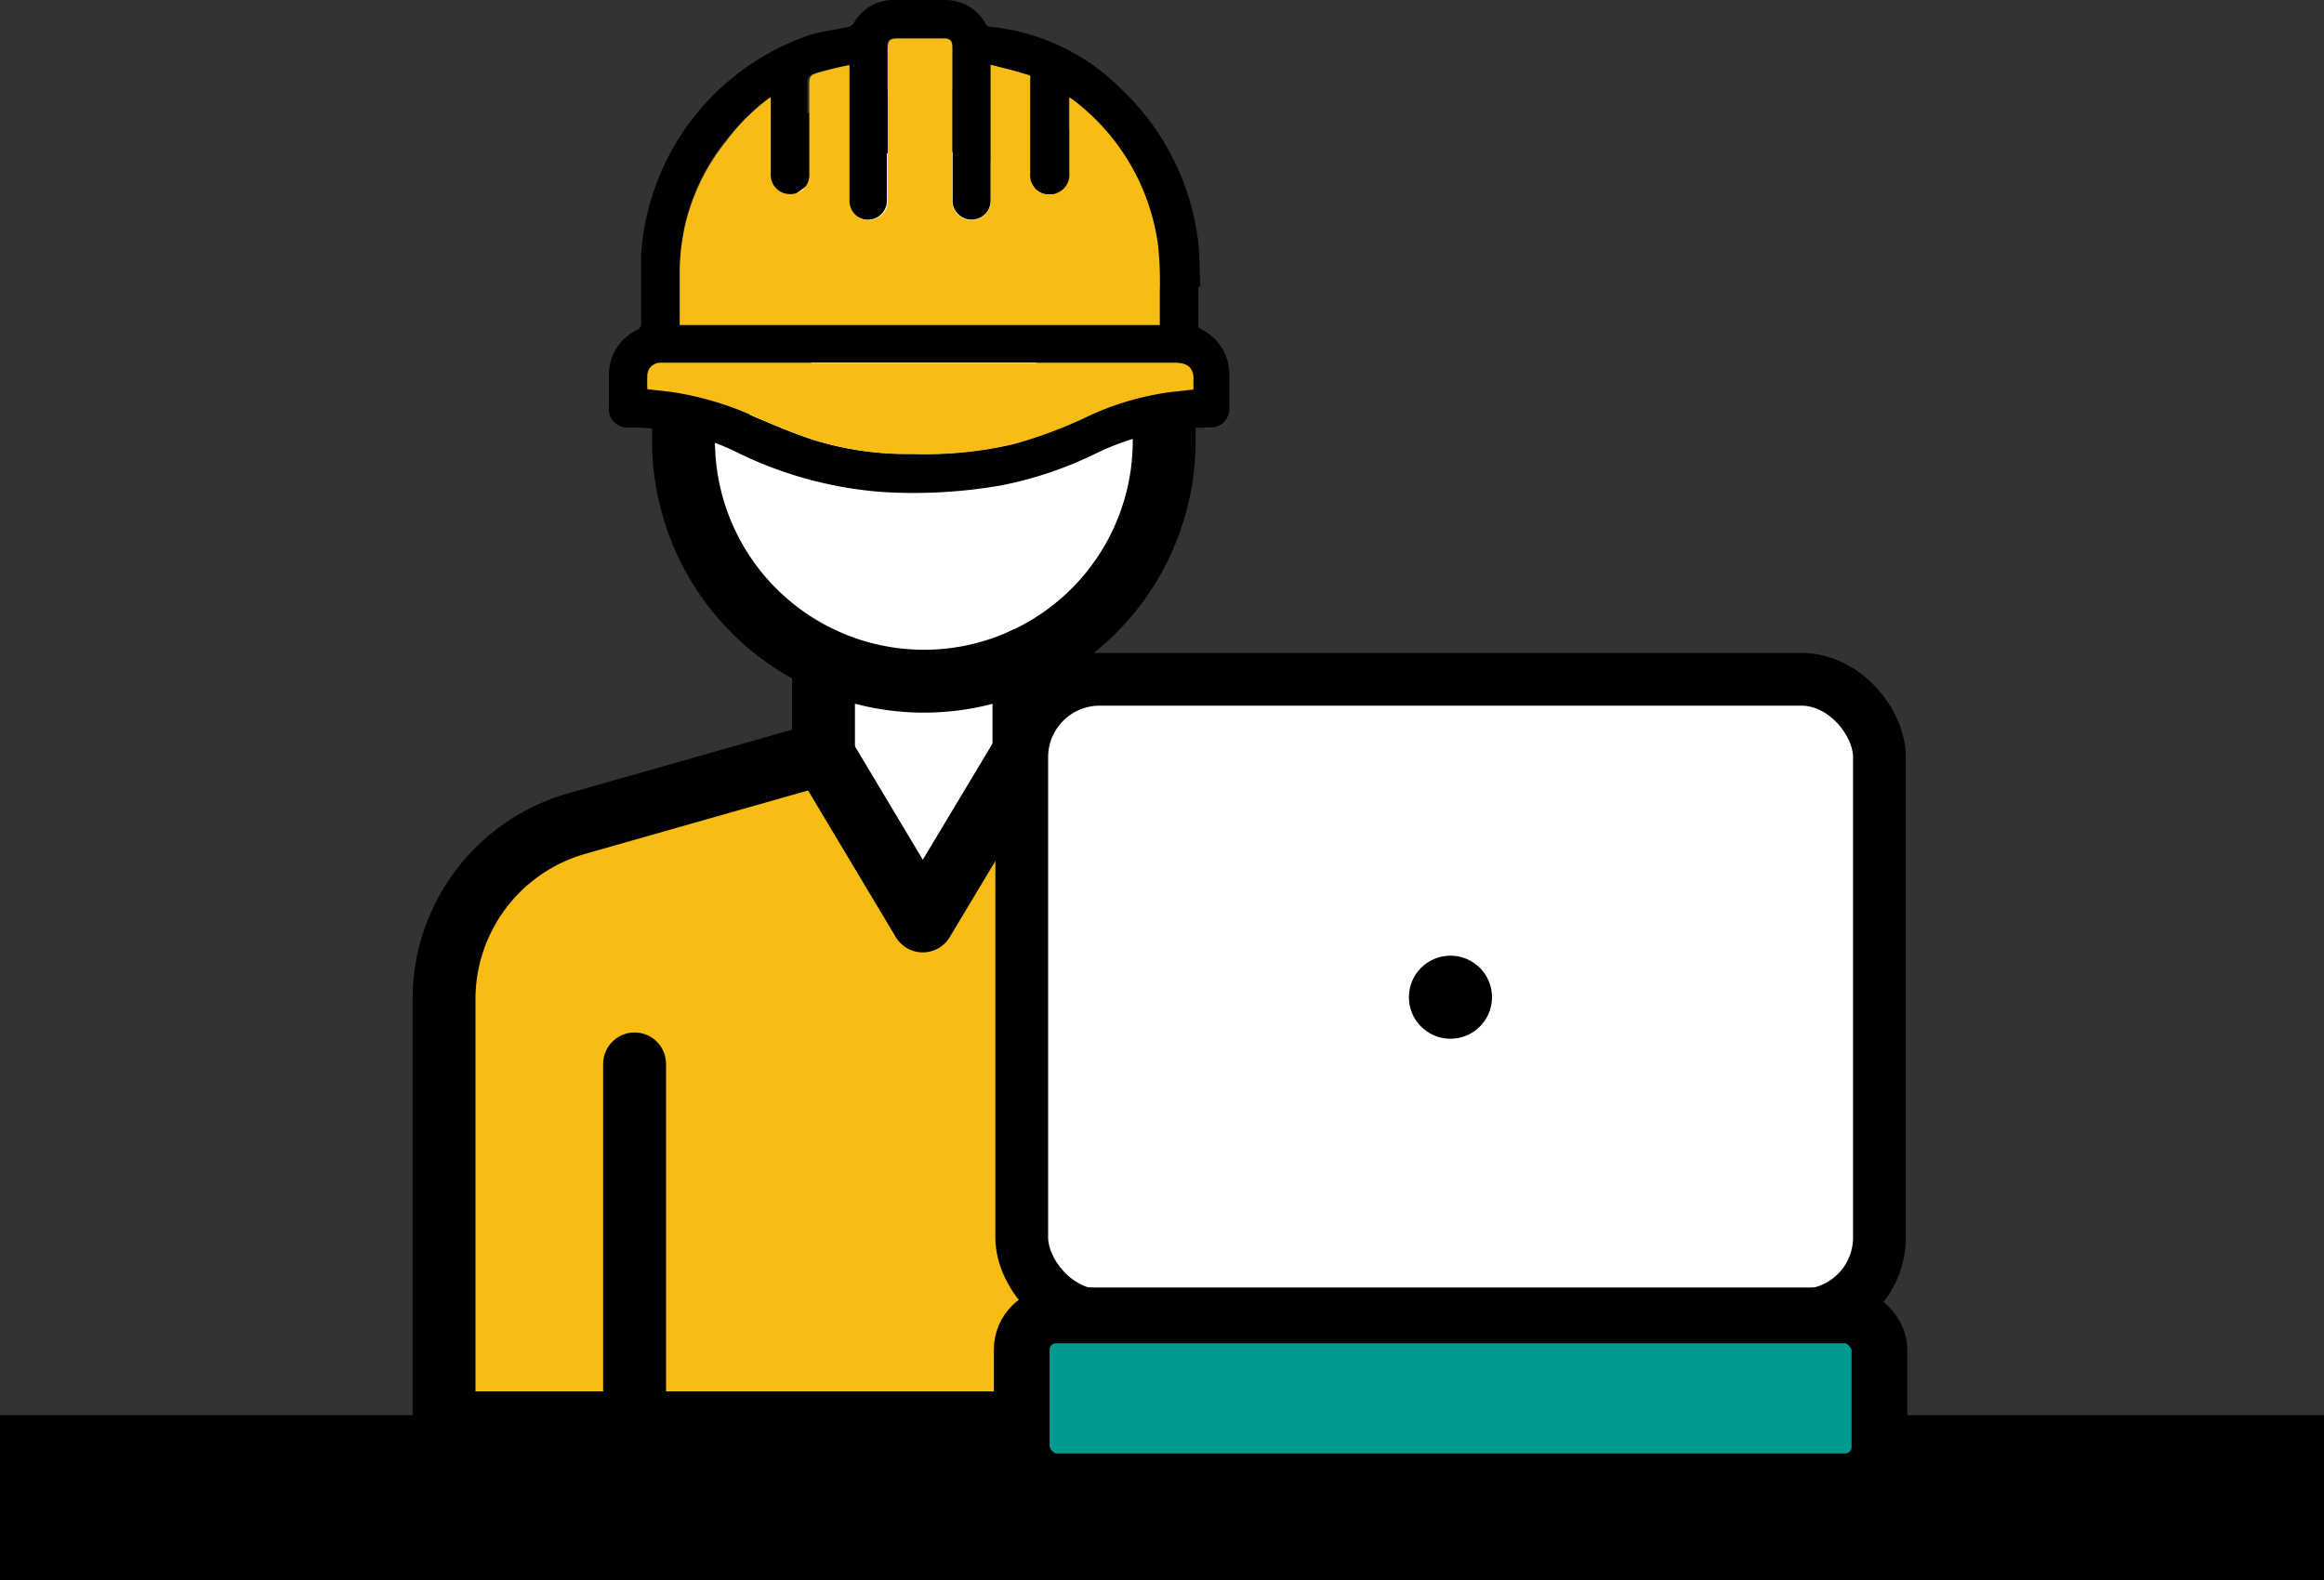
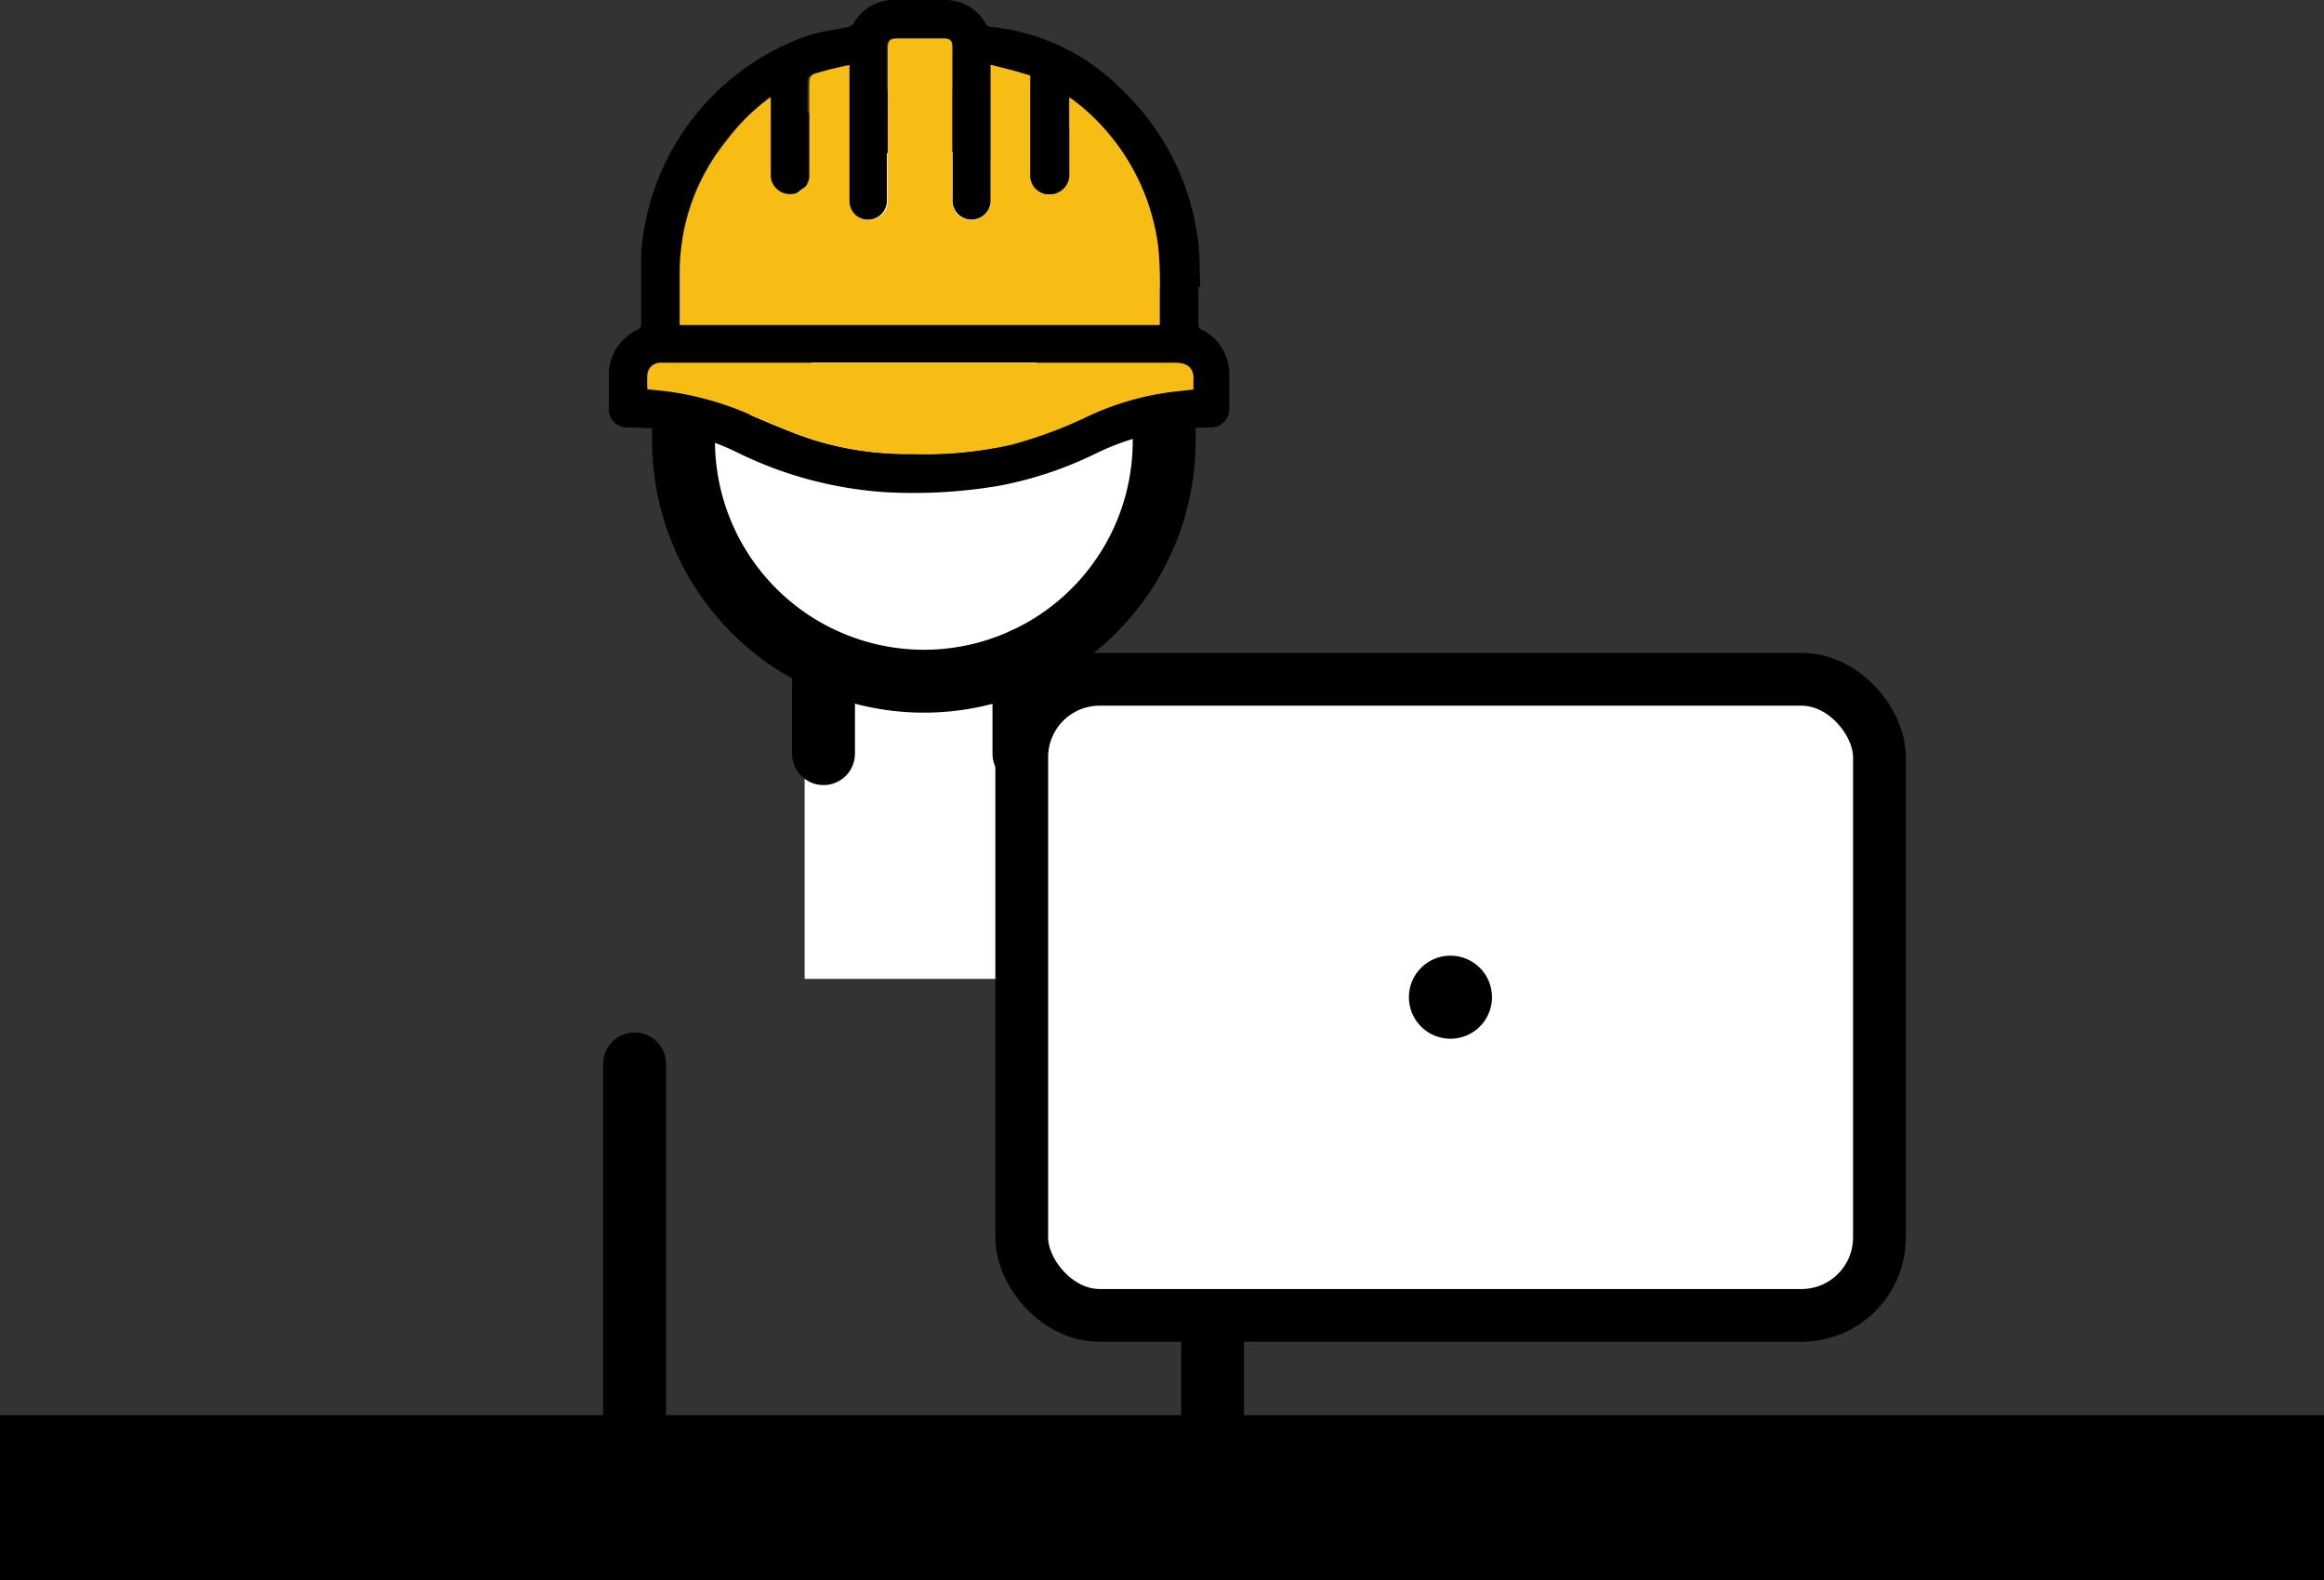
<svg xmlns="http://www.w3.org/2000/svg" viewBox="0 0 85 57.81">
  <rect x="0" y="0" width="85" height="57.81" fill="#333333" stroke="none" />
  <defs>
    <style>.cls-1,.cls-2,.cls-6{fill:#fff;}.cls-2,.cls-3,.cls-4,.cls-6,.cls-7{stroke:#000;stroke-linecap:round;stroke-linejoin:round;}.cls-2,.cls-3,.cls-4{stroke-width:2.3px;}.cls-3,.cls-5{fill:#f7bd15;}.cls-4{fill:none;}.cls-6{stroke-width:1.93px;}.cls-7{fill:#009a93;stroke-width:2.04px;}</style>
  </defs>
  <g id="Layer_2" data-name="Layer 2">
    <g id="Layer_1-2" data-name="Layer 1">
      <rect class="cls-1" x="29.43" y="22.8" width="7.65" height="13.01" />
      <path class="cls-2" d="M33.78,24.92h0A8.8,8.8,0,0,1,25,16.13v-3a8.79,8.79,0,0,1,8.79-8.79h0a8.78,8.78,0,0,1,8.79,8.79v3A8.79,8.79,0,0,1,33.78,24.92Z" />
-       <path class="cls-3" d="M51.27,52.05V36.56a6.68,6.68,0,0,0-4.85-6.43l-9-2.56-3.67,6.12-3.66-6.12-9,2.56a6.68,6.68,0,0,0-4.85,6.43V52.05Z" />
      <line class="cls-2" x1="37.45" y1="24.12" x2="37.45" y2="27.57" />
      <line class="cls-2" x1="30.12" y1="27.57" x2="30.12" y2="24.12" />
      <line class="cls-4" x1="44.35" y1="38.92" x2="44.35" y2="52.05" />
      <line class="cls-4" x1="23.21" y1="38.92" x2="23.21" y2="52.05" />
      <path class="cls-4" d="M25,14.62a5,5,0,0,0,4.6-3.87,7.35,7.35,0,0,0,4.19,1.3,7.41,7.41,0,0,0,4.2-1.3,5,5,0,0,0,4.59,3.87" />
      <path d="M43.83,10.49v1.35c0,.11,0,.16.13.22a1.82,1.82,0,0,1,1,1.69c0,.38,0,.77,0,1.16a.68.68,0,0,1-.72.73,9.4,9.4,0,0,0-4.14.94,13.89,13.89,0,0,1-3.5,1.18A18.63,18.63,0,0,1,32.3,18a14.43,14.43,0,0,1-5.38-1.47A8.83,8.83,0,0,0,23,15.64a.68.68,0,0,1-.73-.75c0-.38,0-.76,0-1.13a1.82,1.82,0,0,1,1.05-1.7.22.22,0,0,0,.13-.23c0-.85,0-1.7,0-2.54a9.12,9.12,0,0,1,6.14-8c.47-.15,1-.2,1.45-.31a.31.31,0,0,0,.18-.12A1.66,1.66,0,0,1,32.73,0h1.81a1.68,1.68,0,0,1,1.51.87.23.23,0,0,0,.16.11A7.82,7.82,0,0,1,41,3.25a9.21,9.21,0,0,1,2.81,5.48c.08.58.06,1.17.09,1.76ZM36.24,2.37v5a.71.71,0,0,1-.85.65.7.7,0,0,1-.55-.74c0-1.85,0-3.7,0-5.55,0-.26-.07-.33-.33-.34H32.84c-.34,0-.4.07-.4.41V7.34a.7.7,0,0,1-1,.63A.68.68,0,0,1,31,7.32V2.38c-.35.08-.66.15-1,.24-.47.13-.47.13-.47.62V6.36a.69.69,0,0,1-.72.74.7.7,0,0,1-.69-.75V3.55L28,3.69a7.71,7.71,0,0,0-1.46,1.45,7.67,7.67,0,0,0-1.69,4.91c0,.54,0,1.08,0,1.62v.18H42.42c0-.42,0-.82,0-1.23A13.09,13.09,0,0,0,42.36,9a8,8,0,0,0-3.12-5.3l-.15-.1V6.33a.71.71,0,0,1-.43.72.7.7,0,0,1-1-.69c0-1.11,0-2.21,0-3.31,0-.33.06-.27-.28-.37S36.65,2.48,36.24,2.37ZM23.68,14.24l.78.08a11.42,11.42,0,0,1,3.12.92c.73.31,1.47.63,2.23.87a11.56,11.56,0,0,0,3.56.49A14.21,14.21,0,0,0,37,16.25a16.2,16.2,0,0,0,2.7-1,10.32,10.32,0,0,1,3.11-.92l.81-.09v-.32c0-.41-.16-.66-.65-.66H24.2a.48.48,0,0,0-.52.42A5,5,0,0,0,23.68,14.24Z" />
      <path class="cls-5" d="M36.24,2.37c.41.11.79.19,1.16.31s.27,0,.28.37c0,1.1,0,2.2,0,3.31a.7.7,0,0,0,1,.69.71.71,0,0,0,.43-.72V3.56l.15.1A8,8,0,0,1,42.36,9a13.09,13.09,0,0,1,.06,1.66c0,.41,0,.81,0,1.23H24.86v-.18c0-.54,0-1.08,0-1.62a7.67,7.67,0,0,1,1.69-4.91A7.71,7.71,0,0,1,28,3.69l.19-.14v2.8a.7.7,0,0,0,.69.75.69.69,0,0,0,.72-.74V3.24c0-.49,0-.49.47-.62.31-.09.62-.16,1-.24V7.32a.7.7,0,0,0,1.09.61.67.67,0,0,0,.31-.59V1.82c0-.34.06-.41.4-.41H34.5c.26,0,.33.08.33.34,0,1.85,0,3.7,0,5.55a.7.7,0,0,0,.55.74.71.71,0,0,0,.85-.65v-5Z" />
      <path class="cls-5" d="M23.68,14.24a5,5,0,0,1,0-.55.48.48,0,0,1,.52-.42H43c.49,0,.68.25.65.66v.32l-.81.09a10.32,10.32,0,0,0-3.11.92,16.2,16.2,0,0,1-2.7,1,14.21,14.21,0,0,1-3.62.35,11.56,11.56,0,0,1-3.56-.49c-.76-.24-1.5-.56-2.23-.87a11.42,11.42,0,0,0-3.12-.92Z" />
      <rect y="51.77" width="85" height="6.03" />
      <rect class="cls-6" x="37.37" y="24.85" width="31.37" height="23.27" rx="2.85" />
-       <rect class="cls-7" x="37.37" y="48.12" width="31.37" height="6.07" rx="1.25" />
      <circle cx="53.05" cy="36.48" r="1.52" />
    </g>
  </g>
</svg>